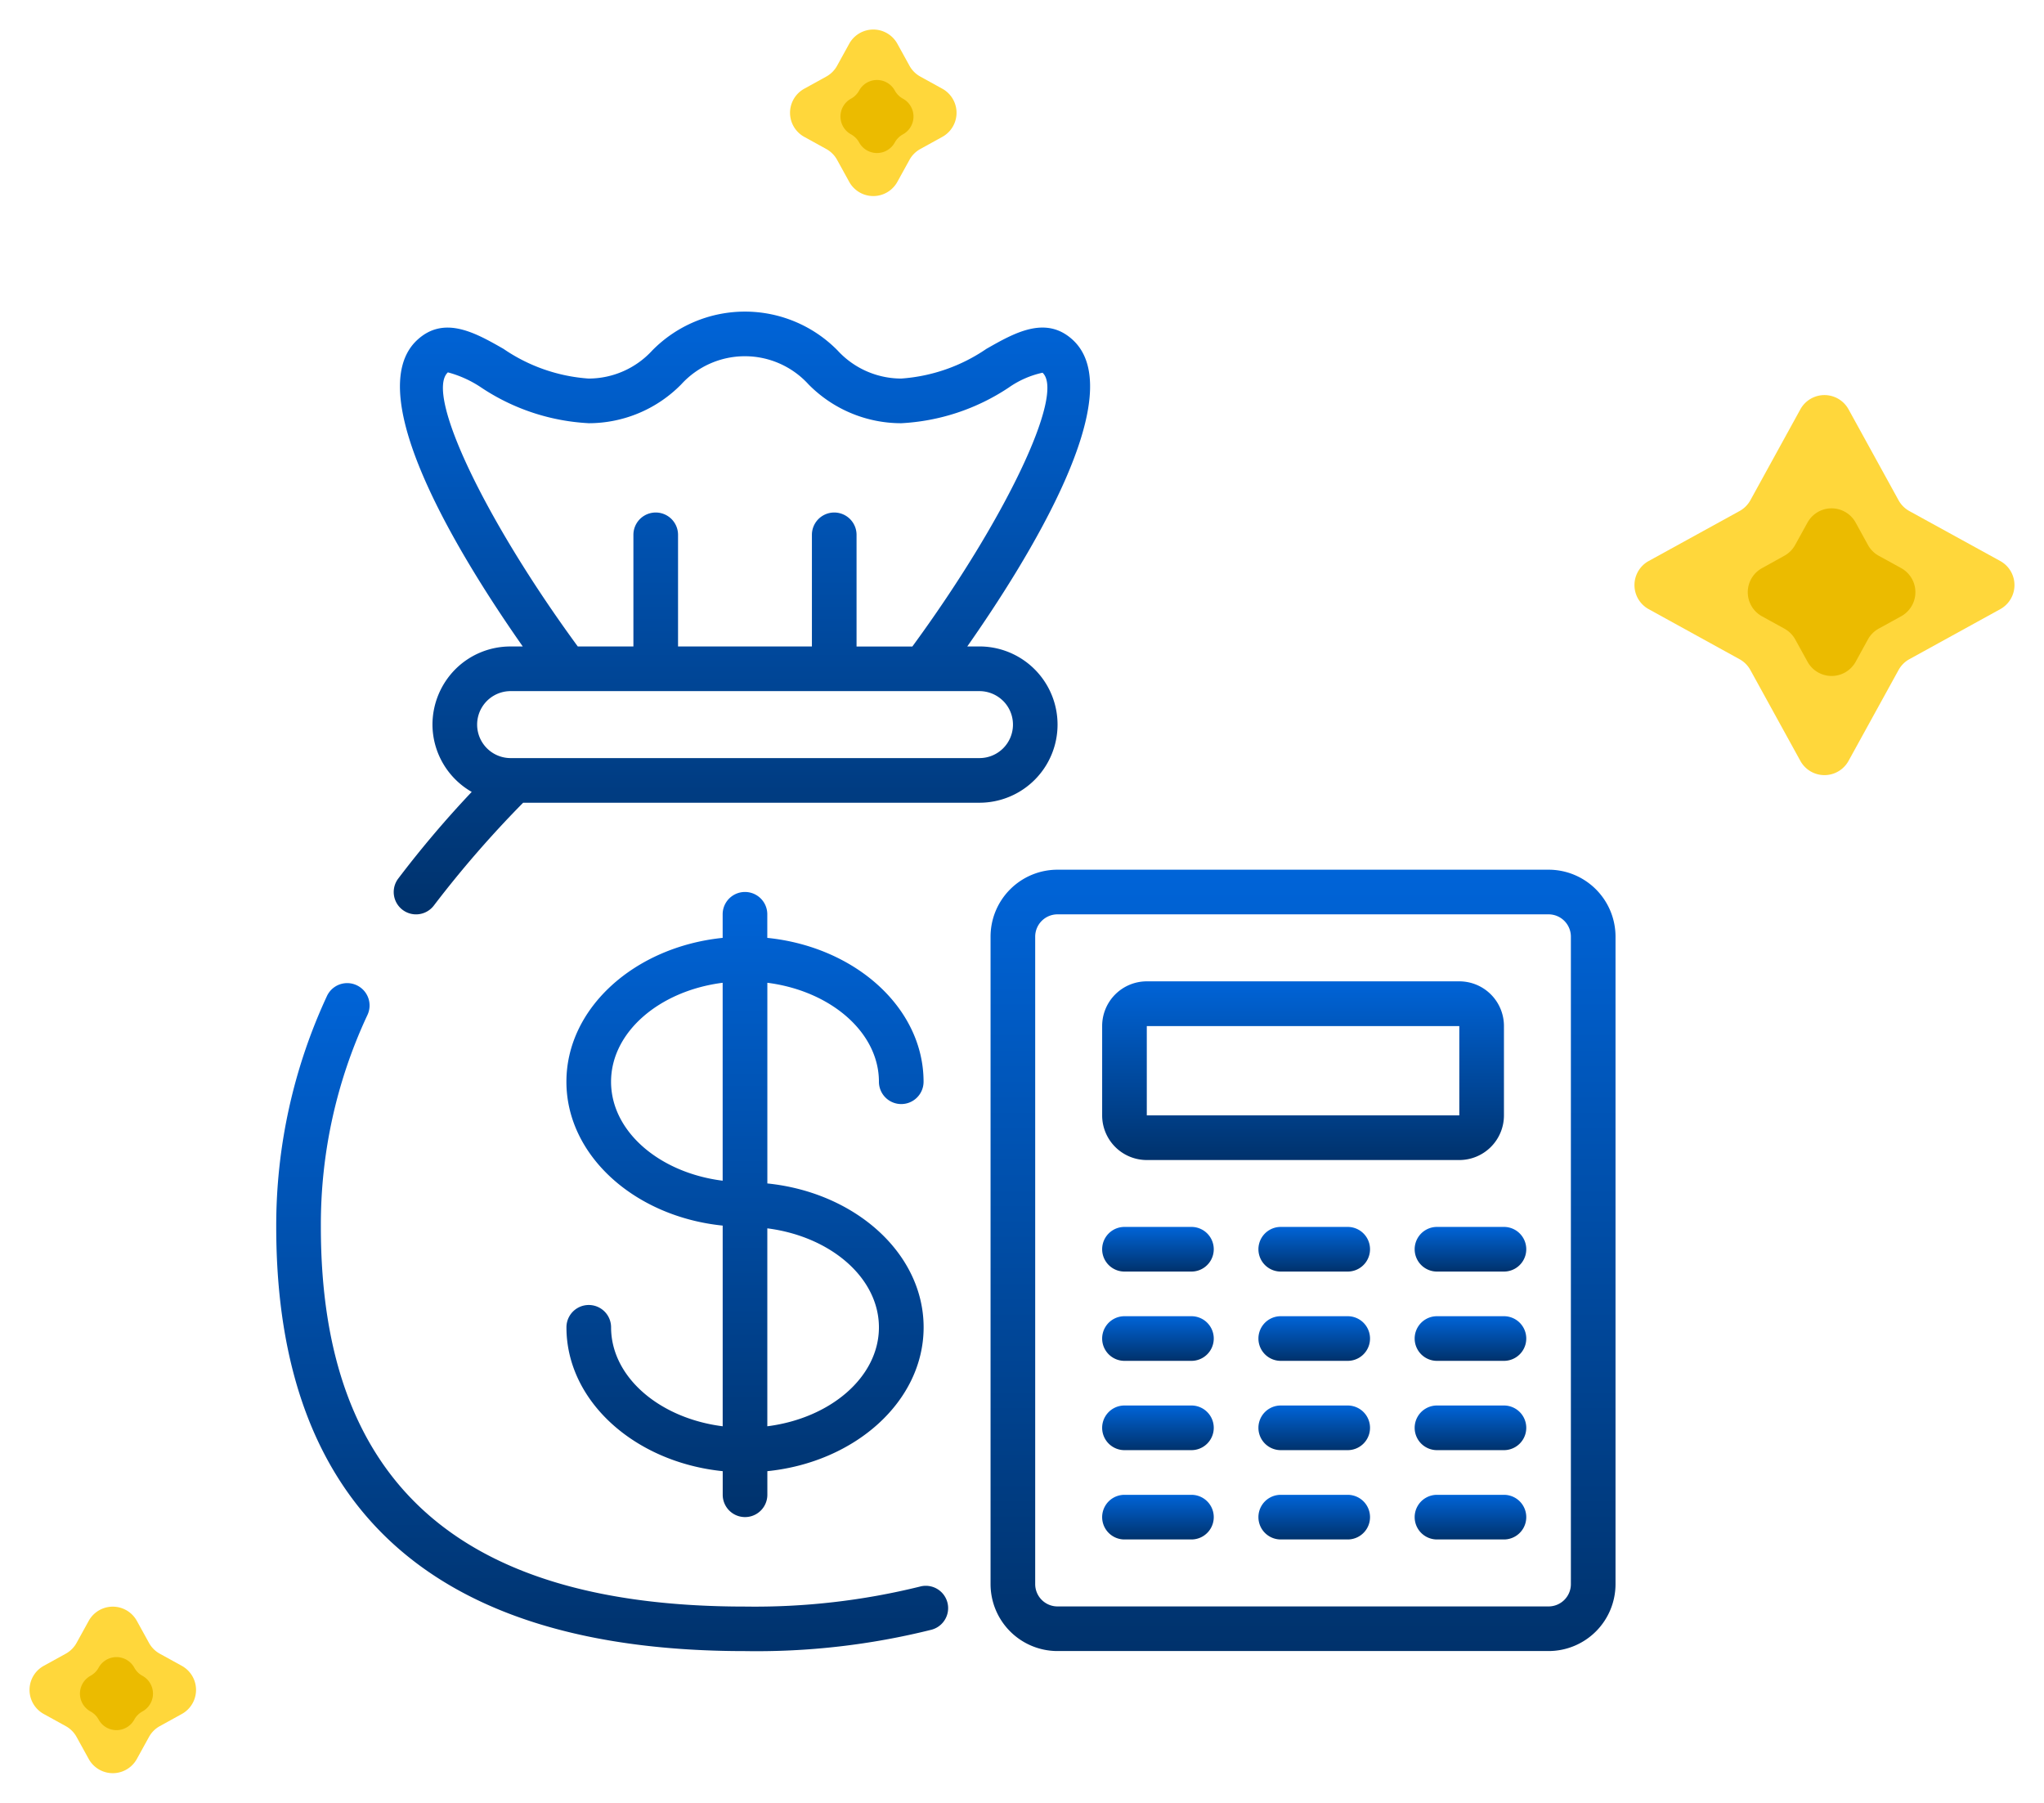
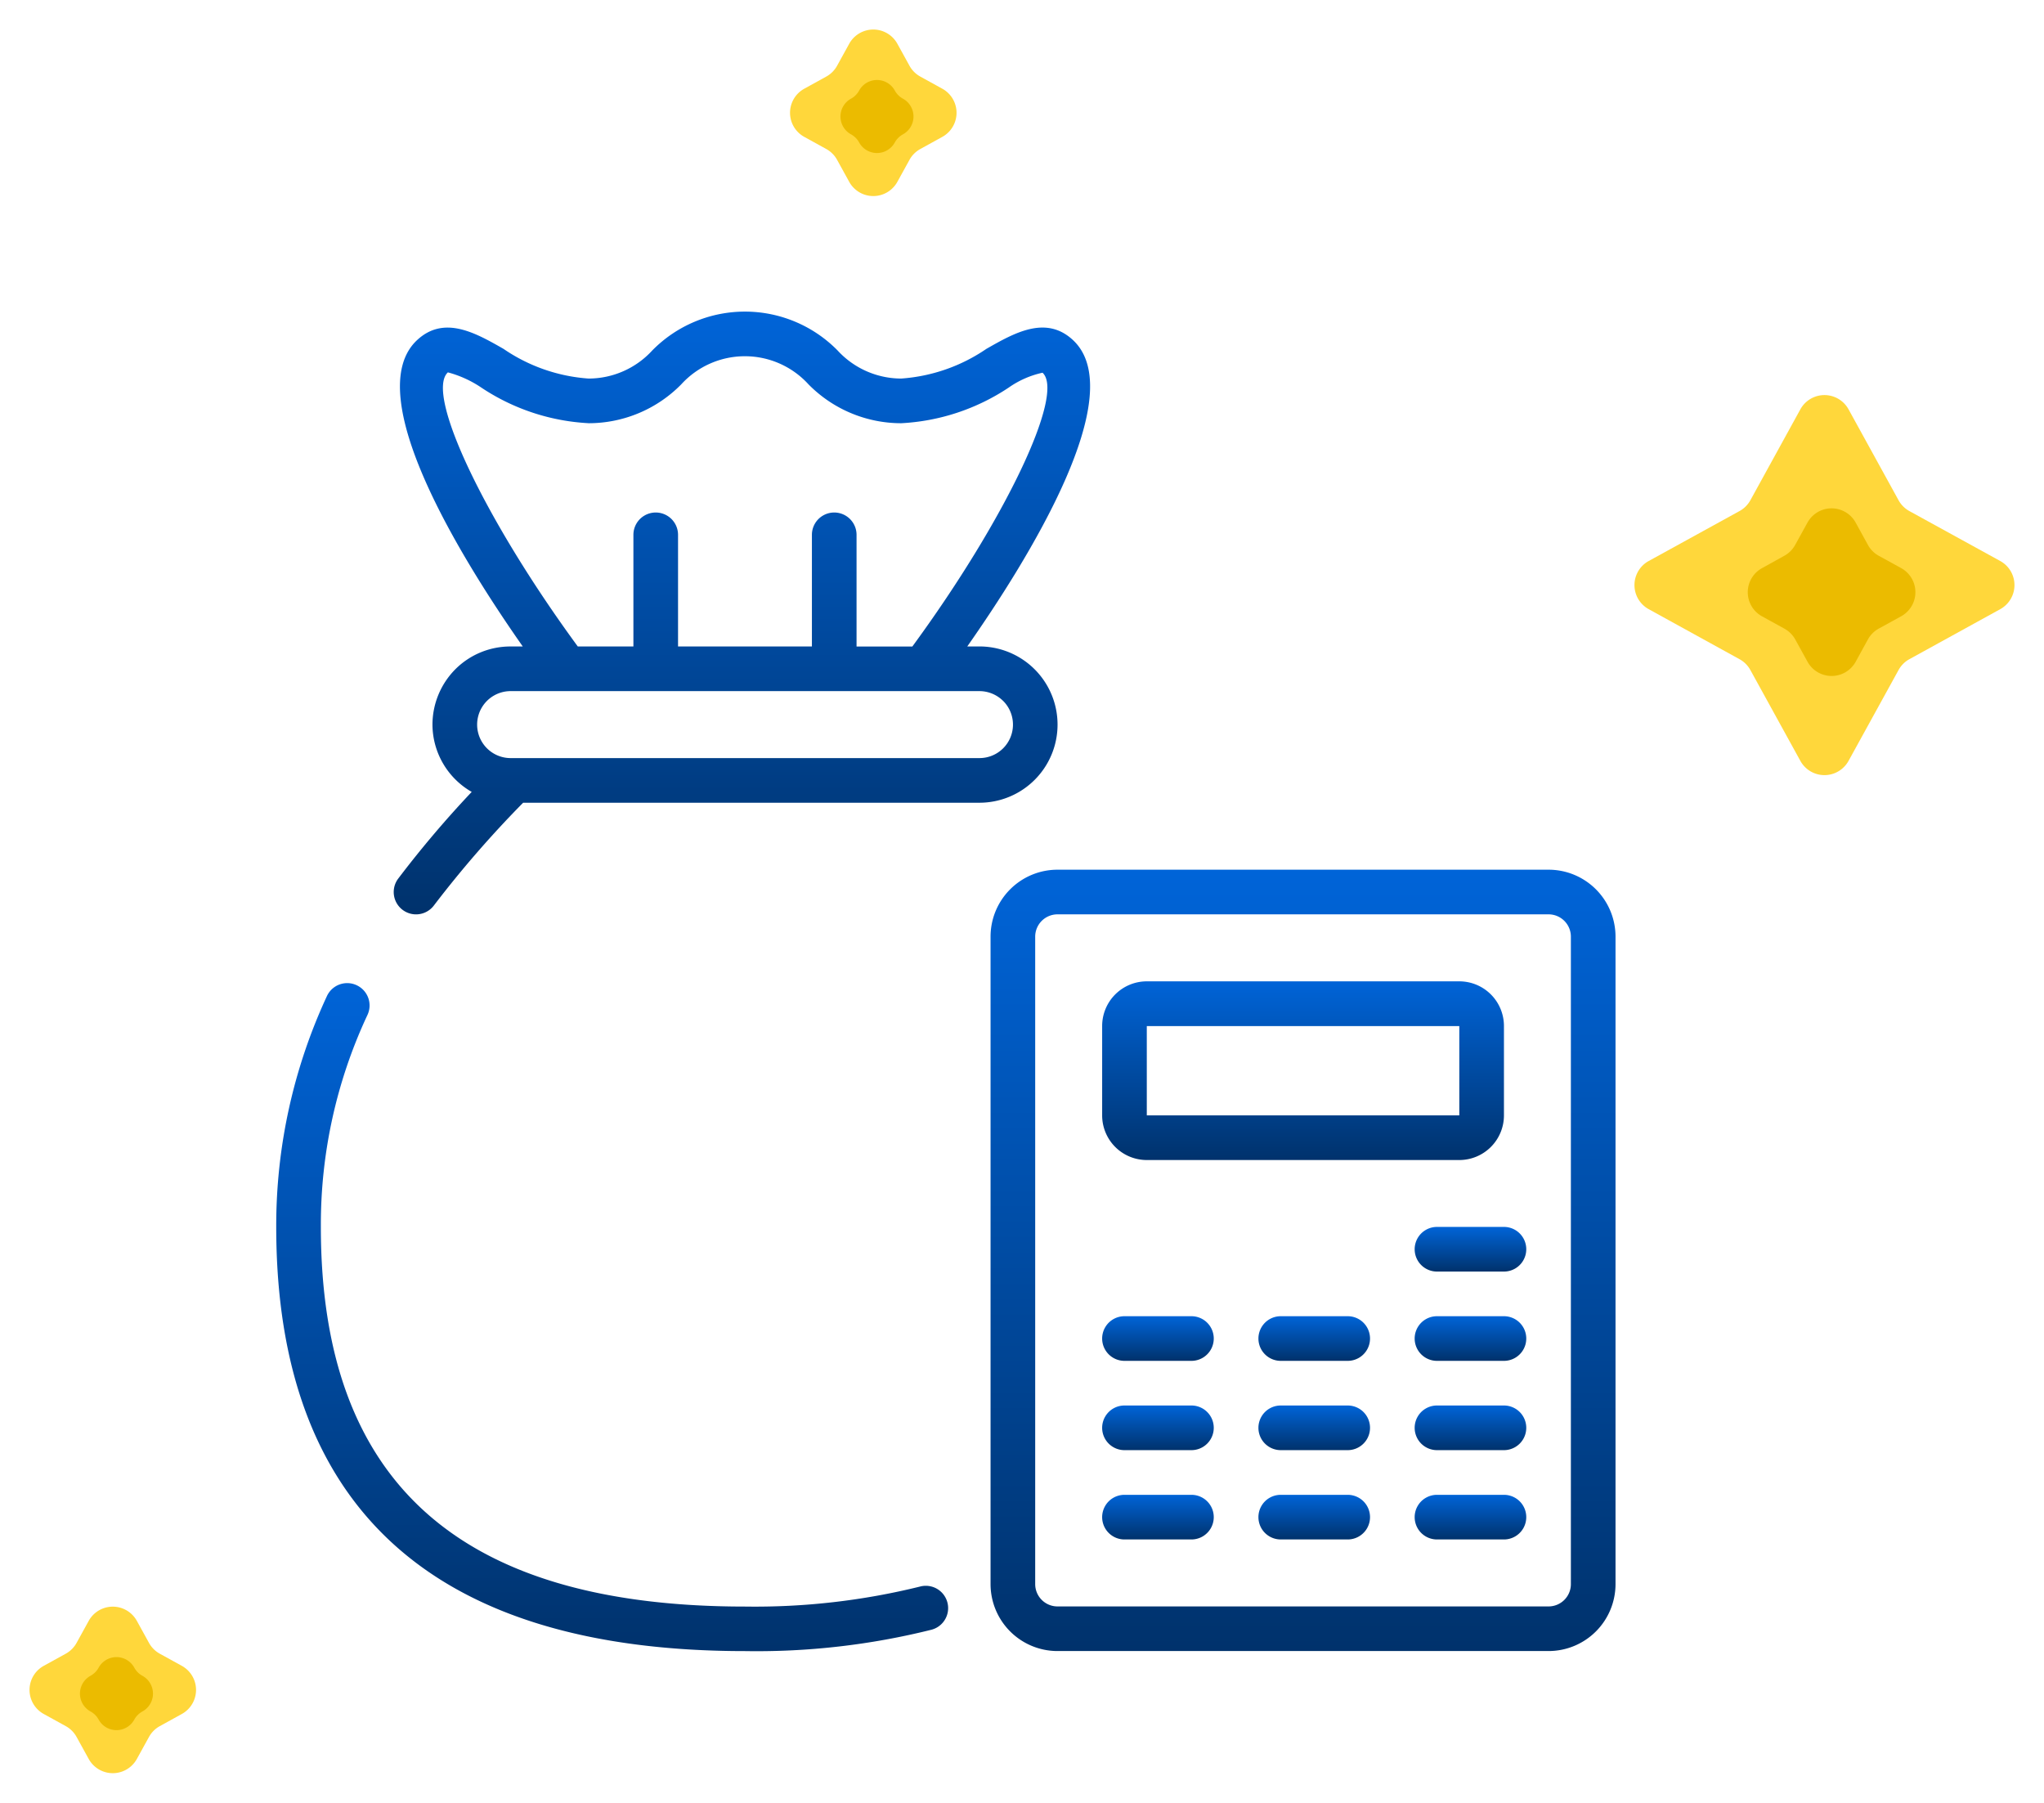
<svg xmlns="http://www.w3.org/2000/svg" width="74.36" height="65.575" viewBox="0 0 74.36 65.575">
  <defs>
    <linearGradient id="linear-gradient" x1="0.5" x2="0.5" y2="1" gradientUnits="objectBoundingBox">
      <stop offset="0" stop-color="#0064d8" />
      <stop offset="1" stop-color="#00326c" />
    </linearGradient>
  </defs>
  <g id="budget" transform="translate(-182.951 -1825.665)">
    <g id="_083---Money-Bag" data-name="083---Money-Bag" transform="translate(193 1837)">
-       <path id="Shape" d="M24.369,32.9a.812.812,0,0,0,1.624,0c0-2.686-2.485-4.907-5.685-5.233v-.858a.812.812,0,0,0-1.624,0v.858C15.485,27.994,13,30.216,13,32.9s2.485,4.907,5.685,5.233v7.3c-2.3-.291-4.06-1.792-4.06-3.6a.812.812,0,1,0-1.624,0c0,2.686,2.485,4.907,5.685,5.233v.858a.812.812,0,0,0,1.624,0v-.858c3.2-.325,5.685-2.547,5.685-5.233s-2.485-4.907-5.685-5.233V29.3C22.609,29.594,24.369,31.1,24.369,32.9Zm-9.745,0c0-1.807,1.76-3.308,4.06-3.6v7.2C16.384,36.211,14.624,34.71,14.624,32.9Zm9.745,8.933c0,1.807-1.76,3.308-4.06,3.6v-7.2C22.609,38.527,24.369,40.029,24.369,41.836Z" transform="translate(-2.443 -4.886)" fill="url(#linear-gradient)" />
      <path id="Shape-2" data-name="Shape" d="M2.923,30.155a.812.812,0,0,0-1.078.395A19.815,19.815,0,0,0,0,38.948c0,10.238,5.737,15.43,17.054,15.43A26.26,26.26,0,0,0,23.84,53.6a.812.812,0,0,0-.417-1.57,25.038,25.038,0,0,1-6.369.728c-10.383,0-15.43-4.516-15.43-13.805a17.958,17.958,0,0,1,1.695-7.715A.812.812,0,0,0,2.923,30.155Z" transform="translate(0 -5.653)" fill="url(#linear-gradient)" />
      <path id="Shape-3" data-name="Shape" d="M52.3,25H34.436A2.436,2.436,0,0,0,32,27.436v23.55a2.436,2.436,0,0,0,2.436,2.436H52.3a2.436,2.436,0,0,0,2.436-2.436V27.436A2.436,2.436,0,0,0,52.3,25Zm.812,25.987a.812.812,0,0,1-.812.812H34.436a.812.812,0,0,1-.812-.812V27.436a.812.812,0,0,1,.812-.812H52.3a.812.812,0,0,1,.812.812Z" transform="translate(-6.013 -4.699)" fill="url(#linear-gradient)" />
      <path id="Shape-4" data-name="Shape" d="M38.624,36.5H49.993a1.624,1.624,0,0,0,1.624-1.624V31.624A1.624,1.624,0,0,0,49.993,30H38.624A1.624,1.624,0,0,0,37,31.624v3.248A1.624,1.624,0,0,0,38.624,36.5Zm0-4.873H49.993v3.248H38.624Z" transform="translate(-6.953 -5.638)" fill="url(#linear-gradient)" />
-       <path id="Shape-5" data-name="Shape" d="M40.248,41H37.812a.812.812,0,1,0,0,1.624h2.436a.812.812,0,0,0,0-1.624Z" transform="translate(-6.953 -7.705)" fill="url(#linear-gradient)" />
      <path id="Shape-6" data-name="Shape" d="M40.248,45H37.812a.812.812,0,1,0,0,1.624h2.436a.812.812,0,0,0,0-1.624Z" transform="translate(-6.953 -8.457)" fill="url(#linear-gradient)" />
      <path id="Shape-7" data-name="Shape" d="M40.248,49H37.812a.812.812,0,0,0,0,1.624h2.436a.812.812,0,0,0,0-1.624Z" transform="translate(-6.953 -9.209)" fill="url(#linear-gradient)" />
      <path id="Shape-8" data-name="Shape" d="M40.248,53H37.812a.812.812,0,0,0,0,1.624h2.436a.812.812,0,0,0,0-1.624Z" transform="translate(-6.953 -9.96)" fill="url(#linear-gradient)" />
-       <path id="Shape-9" data-name="Shape" d="M47.248,41H44.812a.812.812,0,1,0,0,1.624h2.436a.812.812,0,0,0,0-1.624Z" transform="translate(-8.268 -7.705)" fill="url(#linear-gradient)" />
      <path id="Shape-10" data-name="Shape" d="M47.248,45H44.812a.812.812,0,1,0,0,1.624h2.436a.812.812,0,0,0,0-1.624Z" transform="translate(-8.268 -8.457)" fill="url(#linear-gradient)" />
      <path id="Shape-11" data-name="Shape" d="M47.248,49H44.812a.812.812,0,1,0,0,1.624h2.436a.812.812,0,0,0,0-1.624Z" transform="translate(-8.268 -9.209)" fill="url(#linear-gradient)" />
      <path id="Shape-12" data-name="Shape" d="M47.248,53H44.812a.812.812,0,1,0,0,1.624h2.436a.812.812,0,0,0,0-1.624Z" transform="translate(-8.268 -9.96)" fill="url(#linear-gradient)" />
      <path id="Shape-13" data-name="Shape" d="M54.248,41H51.812a.812.812,0,0,0,0,1.624h2.436a.812.812,0,0,0,0-1.624Z" transform="translate(-9.584 -7.705)" fill="url(#linear-gradient)" />
      <path id="Shape-14" data-name="Shape" d="M54.248,45H51.812a.812.812,0,0,0,0,1.624h2.436a.812.812,0,0,0,0-1.624Z" transform="translate(-9.584 -8.457)" fill="url(#linear-gradient)" />
      <path id="Shape-15" data-name="Shape" d="M54.248,49H51.812a.812.812,0,0,0,0,1.624h2.436a.812.812,0,0,0,0-1.624Z" transform="translate(-9.584 -9.209)" fill="url(#linear-gradient)" />
      <path id="Shape-16" data-name="Shape" d="M54.248,53H51.812a.812.812,0,0,0,0,1.624h2.436a.812.812,0,0,0,0-1.624Z" transform="translate(-9.584 -9.96)" fill="url(#linear-gradient)" />
      <path id="Shape-17" data-name="Shape" d="M6.125,1.026c-2.138,1.959,1.618,8,3.832,11.156H9.515a2.828,2.828,0,0,0-2.012.83,2.863,2.863,0,0,0-.831,2.012A2.833,2.833,0,0,0,8.1,17.472a38.248,38.248,0,0,0-2.675,3.155.812.812,0,1,0,1.3.975A39.245,39.245,0,0,1,9.97,17.866h16.6a2.842,2.842,0,0,0,0-5.685h-.442c2.213-3.155,5.97-9.2,3.833-11.156-.983-.9-2.128-.244-3.137.331a6.264,6.264,0,0,1-3.1,1.08,3.146,3.146,0,0,1-2.315-1.023,4.727,4.727,0,0,0-6.74,0,3.146,3.146,0,0,1-2.319,1.023,6.238,6.238,0,0,1-3.094-1.08C8.249.781,7.105.127,6.125,1.026ZM27.432,14.161a1.218,1.218,0,0,1-.863,2.081H9.515a1.218,1.218,0,1,1,0-2.436H26.569a1.226,1.226,0,0,1,.863.356Zm-15.08-10.1a4.727,4.727,0,0,0,3.371-1.414,3.13,3.13,0,0,1,4.629,0,4.73,4.73,0,0,0,3.375,1.414,7.781,7.781,0,0,0,3.905-1.294,3.4,3.4,0,0,1,1.234-.543c.833.763-1.369,5.367-4.736,9.959H22.1V8.121a.812.812,0,1,0-1.624,0v4.06H15.606V8.121a.812.812,0,1,0-1.624,0v4.06H11.958C8.591,7.59,6.389,2.986,7.233,2.211a4.031,4.031,0,0,1,1.218.555,7.764,7.764,0,0,0,3.9,1.294Z" transform="translate(-0.988 -0.001)" fill="url(#linear-gradient)" />
    </g>
    <g id="best-price" transform="translate(-227 1463)">
      <g id="Group_80" data-name="Group 80" transform="translate(468.338 375.962)">
        <path id="Polygon_1" data-name="Polygon 1" d="M7.11,1.592a1,1,0,0,1,1.752,0L10.682,4.9a1,1,0,0,0,.394.394L14.381,7.11a1,1,0,0,1,0,1.752l-3.305,1.819a1,1,0,0,0-.394.394L8.862,14.381a1,1,0,0,1-1.752,0L5.291,11.076a1,1,0,0,0-.394-.394L1.592,8.862a1,1,0,0,1,0-1.752L4.9,5.291A1,1,0,0,0,5.291,4.9Z" fill="#ffd73b" />
        <path id="Polygon_2" data-name="Polygon 2" d="M3.246,1.592A1,1,0,0,1,5,1.592l.447.813a1,1,0,0,0,.394.394l.813.447A1,1,0,0,1,6.652,5l-.813.447a1,1,0,0,0-.394.394L5,6.652a1,1,0,0,1-1.752,0L2.8,5.839A1,1,0,0,0,2.4,5.445L1.592,5a1,1,0,0,1,0-1.752L2.4,2.8A1,1,0,0,0,2.8,2.4Z" transform="translate(4.122 4.122)" fill="#ebbb00" />
      </g>
      <g id="Group_81" data-name="Group 81" transform="translate(409.951 420.034)">
        <path id="Polygon_1-2" data-name="Polygon 1" d="M3.227,1.592a1,1,0,0,1,1.752,0l.441.8a1,1,0,0,0,.394.394l.8.441a1,1,0,0,1,0,1.752l-.8.441a1,1,0,0,0-.394.394l-.441.8a1,1,0,0,1-1.752,0l-.441-.8a1,1,0,0,0-.394-.394l-.8-.441a1,1,0,0,1,0-1.752l.8-.441a1,1,0,0,0,.394-.394Z" transform="translate(0)" fill="#ffd73b" />
        <path id="Polygon_2-2" data-name="Polygon 2" d="M1.469,1.178a.74.74,0,0,1,1.3,0h0a.74.74,0,0,0,.292.292h0a.74.74,0,0,1,0,1.3h0a.74.74,0,0,0-.292.292h0a.74.74,0,0,1-1.3,0h0a.74.74,0,0,0-.292-.292h0a.74.74,0,0,1,0-1.3h0a.74.74,0,0,0,.292-.292Z" transform="translate(2.118 2.118)" fill="#ebbb00" />
      </g>
      <g id="Group_82" data-name="Group 82" transform="translate(437.618 362.665)">
        <path id="Polygon_1-3" data-name="Polygon 1" d="M3.227,1.592a1,1,0,0,1,1.752,0l.441.8a1,1,0,0,0,.394.394l.8.441a1,1,0,0,1,0,1.752l-.8.441a1,1,0,0,0-.394.394l-.441.8a1,1,0,0,1-1.752,0l-.441-.8a1,1,0,0,0-.394-.394l-.8-.441a1,1,0,0,1,0-1.752l.8-.441a1,1,0,0,0,.394-.394Z" transform="translate(0 0)" fill="#ffd73b" />
        <path id="Polygon_2-3" data-name="Polygon 2" d="M1.469,1.178a.74.74,0,0,1,1.3,0h0a.74.74,0,0,0,.292.292h0a.74.74,0,0,1,0,1.3h0a.74.74,0,0,0-.292.292h0a.74.74,0,0,1-1.3,0h0a.74.74,0,0,0-.292-.292h0a.74.74,0,0,1,0-1.3h0a.74.74,0,0,0,.292-.292Z" transform="translate(2.118 2.118)" fill="#ebbb00" />
      </g>
    </g>
  </g>
</svg>